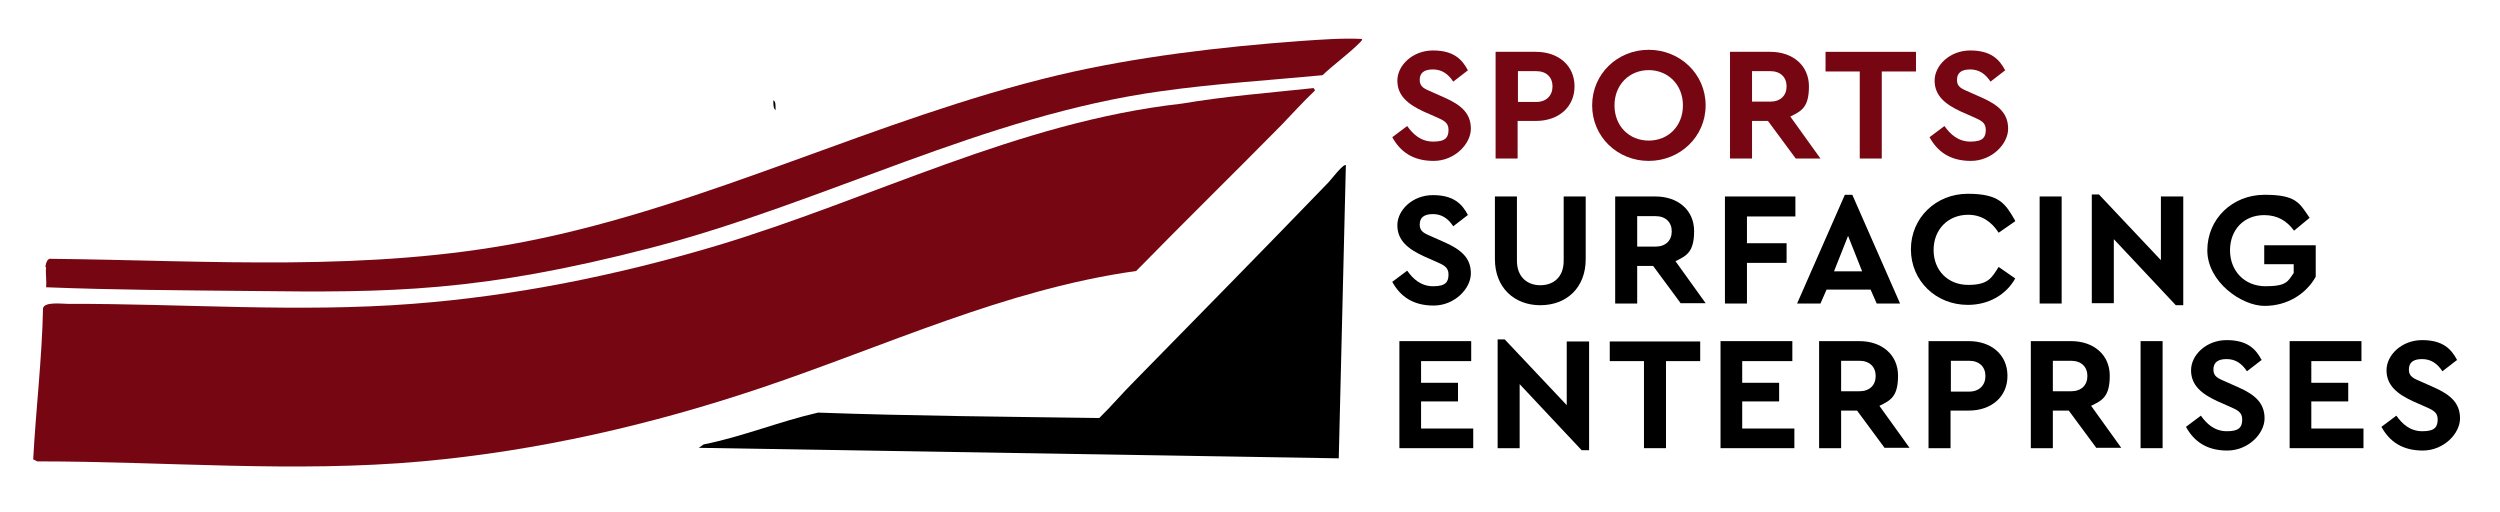
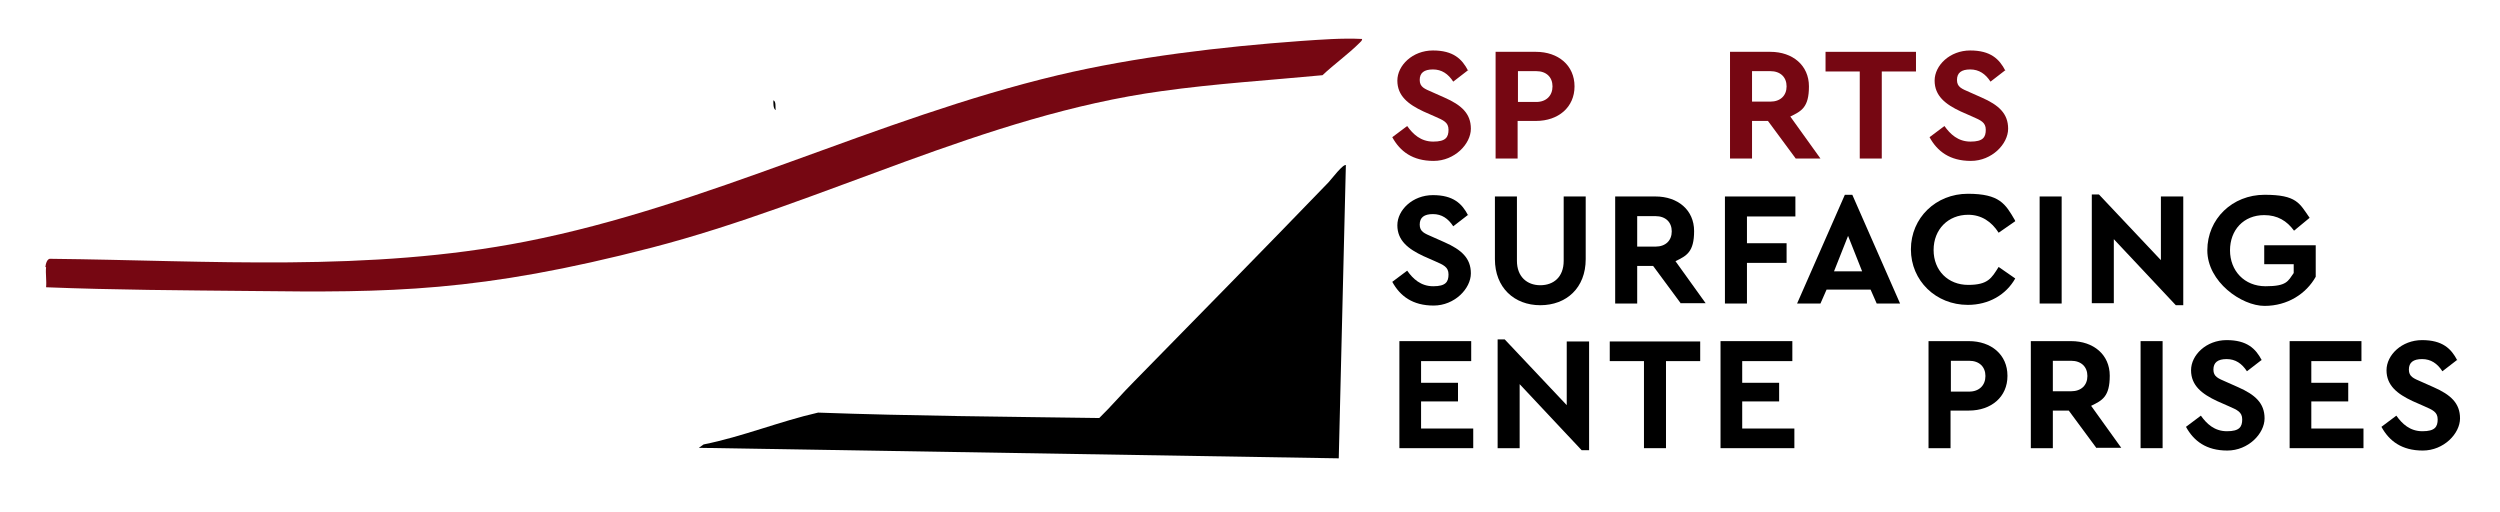
<svg xmlns="http://www.w3.org/2000/svg" id="Layer_1" version="1.1" viewBox="0 0 738 151.2">
  <defs>
    <style> .st0 { fill: #760712; } </style>
  </defs>
  <g>
    <path class="st0" d="M433.4,20.7l-4.4,3.4c-1.5-2.3-3.4-3.6-6-3.6s-3.9,1-3.9,3.1,1.4,2.6,3.7,3.6l3.6,1.6c5,2.2,7.8,4.7,7.8,9.2s-4.8,9.5-11,9.5-9.9-2.8-12.2-7l4.4-3.3c1.7,2.4,4,4.6,7.7,4.6s4.5-1.3,4.5-3.5-1.5-2.8-4-3.9l-3.4-1.5c-4.5-2.1-7.7-4.6-7.7-9.1s4.5-8.9,10.5-8.9,8.6,2.5,10.4,6Z" />
    <path class="st0" d="M464.8,25.5c0,6.1-4.7,10.2-11.4,10.2h-5.4v11.1h-6.5V15.3h11.9c6.6,0,11.4,4,11.4,10.2ZM448.1,21v9.1h5.4c3,0,4.8-1.9,4.8-4.6s-1.8-4.5-4.8-4.5h-5.4Z" />
-     <path class="st0" d="M503.5,31.1c0,9.3-7.6,16.4-16.8,16.4s-16.7-7.1-16.7-16.4,7.5-16.4,16.7-16.4,16.8,7.1,16.8,16.4ZM476.6,31.1c0,6.1,4.3,10.4,10.1,10.4s10.1-4.3,10.1-10.4-4.4-10.4-10.1-10.4-10.1,4.3-10.1,10.4Z" />
    <path class="st0" d="M530.1,46.8l-8.2-11.1h-4.7v11.1h-6.5V15.3h11.9c6.6,0,11.4,4,11.4,10.2s-2.2,7.3-5.5,8.9l8.9,12.4h-7.3ZM517.2,30h5.4c3,0,4.8-1.8,4.8-4.5s-1.8-4.5-4.8-4.5h-5.4v9Z" />
    <path class="st0" d="M565.6,21.1h-10.1v25.7h-6.5v-25.7h-10.1v-5.8h26.7v5.8Z" />
    <path class="st0" d="M592,20.7l-4.4,3.4c-1.5-2.3-3.4-3.6-6-3.6s-3.9,1-3.9,3.1,1.4,2.6,3.7,3.6l3.6,1.6c5,2.2,7.8,4.7,7.8,9.2s-4.8,9.5-11,9.5-9.9-2.8-12.2-7l4.4-3.3c1.7,2.4,4,4.6,7.7,4.6s4.5-1.3,4.5-3.5-1.5-2.8-4-3.9l-3.4-1.5c-4.5-2.1-7.7-4.6-7.7-9.1s4.5-8.9,10.5-8.9,8.6,2.5,10.4,6Z" />
    <path d="M433.4,63.4l-4.4,3.4c-1.5-2.3-3.4-3.6-6-3.6s-3.9,1-3.9,3.1,1.4,2.6,3.7,3.6l3.6,1.6c5,2.2,7.8,4.7,7.8,9.2s-4.8,9.5-11,9.5-9.9-2.8-12.2-7l4.4-3.3c1.7,2.4,4,4.6,7.7,4.6s4.5-1.3,4.5-3.5-1.5-2.8-4-3.9l-3.4-1.5c-4.5-2.1-7.7-4.6-7.7-9.1s4.5-8.9,10.5-8.9,8.6,2.5,10.4,6Z" />
    <path d="M468.1,76.5c0,8.5-5.7,13.6-13.4,13.6s-13.4-5.2-13.4-13.6v-18.5h6.5v19c0,4.7,3,7.2,6.9,7.2s6.9-2.4,6.9-7.2v-19h6.5v18.5Z" />
    <path d="M496.2,89.6l-8.2-11.1h-4.7v11.1h-6.5v-31.6h11.9c6.6,0,11.4,4,11.4,10.2s-2.2,7.3-5.5,8.9l8.9,12.4h-7.3ZM483.3,72.8h5.4c3,0,4.8-1.8,4.8-4.5s-1.8-4.5-4.8-4.5h-5.4v9Z" />
    <path d="M530,63.9h-14.3v7.9h11.7v5.8h-11.7v12h-6.5v-31.6h20.8v5.8Z" />
    <path d="M552.1,85.5h-12.9l-1.8,4.1h-6.9l14.1-32.1h2.2l14.1,32.1h-6.9l-1.8-4.1ZM545.6,69.5l-4.2,10.6h8.3l-4.2-10.6Z" />
    <path d="M594.9,65.3l-4.9,3.4c-2.1-3.3-5.1-5.3-9-5.3-5.9,0-10.2,4.3-10.2,10.4s4.3,10.3,10.2,10.3,6.9-2,9-5.3l4.9,3.4c-2.7,4.8-7.8,7.8-14,7.8-9.4,0-16.8-7.1-16.8-16.4s7.4-16.4,16.8-16.4,11.1,3,13.9,7.8Z" />
    <path d="M608.6,89.6h-6.5v-31.6h6.5v31.6Z" />
    <path d="M644.5,58v32.1h-2.2l-18.3-19.5v18.9h-6.5v-32.1h2.1l18.3,19.4v-18.8h6.5Z" />
    <path d="M681.8,64.3l-4.6,3.8c-2.1-2.9-4.9-4.6-8.8-4.6-6.1,0-10.1,4.4-10.1,10.4s4.2,10.6,10.5,10.6,6.6-1.5,8.3-3.9v-2.6h-8.7v-5.6h15.2v9.3c-2.8,5-8.3,8.6-15.1,8.6s-16.9-7.1-16.9-16.4,7.4-16.4,16.9-16.4,10.3,2.5,13.3,6.8Z" />
    <path d="M434.3,106.6h-14.8v6.4h10.9v5.5h-10.9v8h15.4v5.8h-21.8v-31.6h21.2v5.8Z" />
    <path d="M469.1,100.8v32.1h-2.2l-18.3-19.5v18.9h-6.5v-32.1h2.1l18.3,19.4v-18.8h6.5Z" />
    <path d="M501.9,106.6h-10.1v25.7h-6.5v-25.7h-10.1v-5.8h26.7v5.8Z" />
    <path d="M529.1,106.6h-14.8v6.4h10.9v5.5h-10.9v8h15.4v5.8h-21.8v-31.6h21.2v5.8Z" />
-     <path d="M556.4,132.3l-8.2-11.1h-4.7v11.1h-6.5v-31.6h11.9c6.6,0,11.4,4,11.4,10.2s-2.2,7.3-5.5,8.9l8.9,12.4h-7.3ZM543.5,115.5h5.4c3,0,4.8-1.8,4.8-4.5s-1.8-4.5-4.8-4.5h-5.4v9Z" />
    <path d="M592.6,111c0,6.1-4.7,10.2-11.4,10.2h-5.4v11.1h-6.5v-31.6h11.9c6.6,0,11.4,4,11.4,10.2ZM575.9,106.5v9.1h5.4c3,0,4.8-1.9,4.8-4.6s-1.8-4.5-4.8-4.5h-5.4Z" />
    <path d="M618.9,132.3l-8.2-11.1h-4.7v11.1h-6.5v-31.6h11.9c6.6,0,11.4,4,11.4,10.2s-2.2,7.3-5.5,8.9l8.9,12.4h-7.3ZM606,115.5h5.4c3,0,4.8-1.8,4.8-4.5s-1.8-4.5-4.8-4.5h-5.4v9Z" />
    <path d="M638.4,132.3h-6.5v-31.6h6.5v31.6Z" />
    <path d="M667.7,106.2l-4.4,3.4c-1.5-2.3-3.4-3.6-6-3.6s-3.9,1-3.9,3.1,1.4,2.6,3.7,3.6l3.6,1.6c5,2.2,7.8,4.7,7.8,9.2s-4.8,9.5-11,9.5-9.9-2.8-12.2-7l4.4-3.3c1.7,2.4,4,4.6,7.7,4.6s4.5-1.3,4.5-3.5-1.5-2.8-4-3.9l-3.4-1.5c-4.5-2.1-7.7-4.6-7.7-9.1s4.5-8.9,10.5-8.9,8.6,2.5,10.4,6Z" />
    <path d="M697.1,106.6h-14.8v6.4h10.9v5.5h-10.9v8h15.4v5.8h-21.8v-31.6h21.2v5.8Z" />
    <path d="M725.4,106.2l-4.4,3.4c-1.5-2.3-3.4-3.6-6-3.6s-3.9,1-3.9,3.1,1.4,2.6,3.7,3.6l3.6,1.6c5,2.2,7.8,4.7,7.8,9.2s-4.8,9.5-11,9.5-9.9-2.8-12.2-7l4.4-3.3c1.7,2.4,4,4.6,7.7,4.6s4.5-1.3,4.5-3.5-1.5-2.8-4-3.9l-3.4-1.5c-4.5-2.1-7.7-4.6-7.7-9.1s4.5-8.9,10.5-8.9,8.6,2.5,10.4,6Z" />
  </g>
-   <path class="st0" d="M378.1,37.1c-14.1,14.3-28.6,28.5-42.7,42.9-38.6,5.4-74.1,22.2-110.7,34.5-32.4,10.9-65.9,18.6-100.1,21.7-37.7,3.4-75.7,0-113.6,0l-1.2-.6c.8-14.9,2.6-29.7,2.9-44.6.4-2,5.6-1.3,7.4-1.3,33.7-.1,67.8,2.6,101.6,0,30.2-2.3,60.4-8.4,89.6-17.1,45.8-13.7,89.3-36.6,137.5-42,12.9-2.2,26-3.2,39-4.6l.4.7c-3.5,3.3-6.7,6.9-10,10.3Z" />
  <path d="M397.3,48.7l-2.1,86.6-188.9-3.1,1.4-1c11.5-2.3,22.4-6.8,33.8-9.4,27.7,1,55.3,1.2,83,1.6,3.5-3.4,6.7-7.2,10.2-10.7,19.2-19.6,38.4-39.1,57.5-58.9.7-.7,4.5-5.8,5.2-5Z" />
  <path class="st0" d="M13.4,78.8c.1-.9.5-2.6,1.6-2.4,47,.5,93.8,4,140.2-5.1,54-10.6,103.4-36.3,157.1-49.1,22.8-5.4,48.2-8.4,71.7-10.1,6-.4,12.1-.9,18.1-.6,0,.5-.4.8-.7,1.1-3.4,3.4-7.5,6.3-11,9.6-15.8,1.5-31.8,2.5-47.5,4.7-52.4,7.2-99.6,33-150.5,46.2s-77.3,13.3-118.4,12.8c-20.1-.2-40.3-.3-60.4-1.1.2-1.9-.2-4.1,0-5.9Z" />
  <path d="M229,32.5c-.8-.4-.7-2.1-.7-2.9.9.4.5,2.1.7,2.9Z" />
</svg>